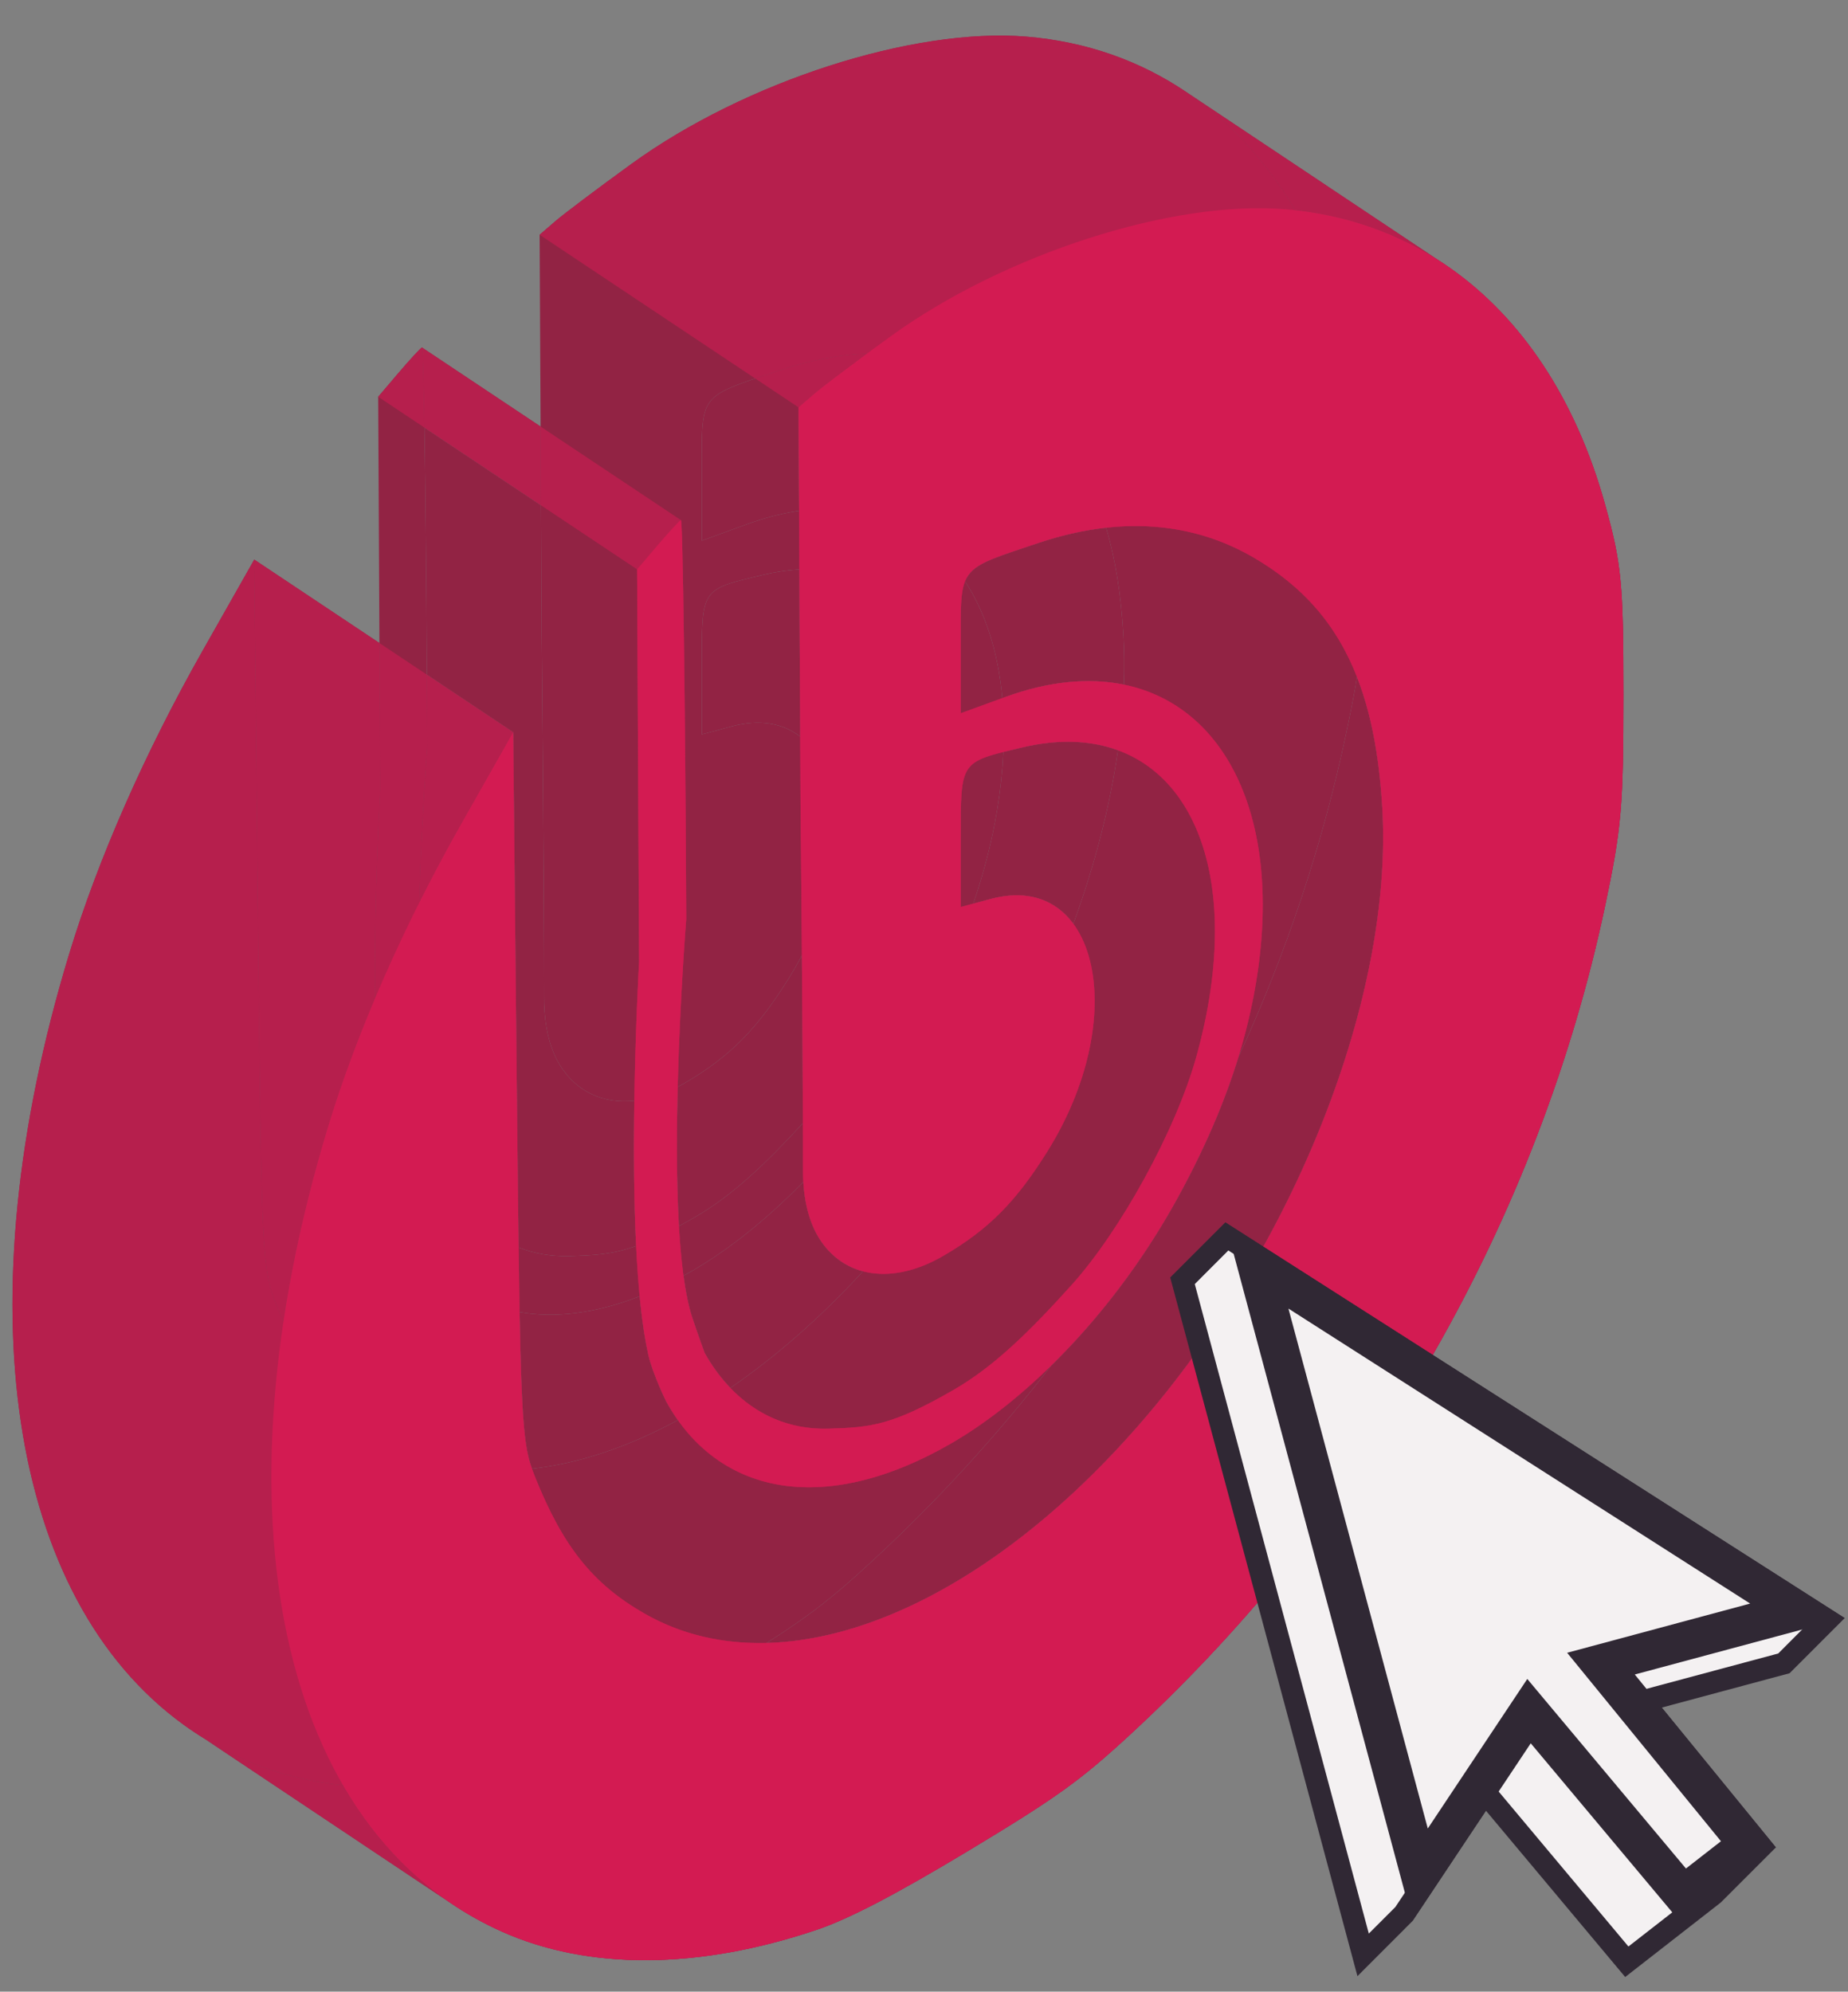
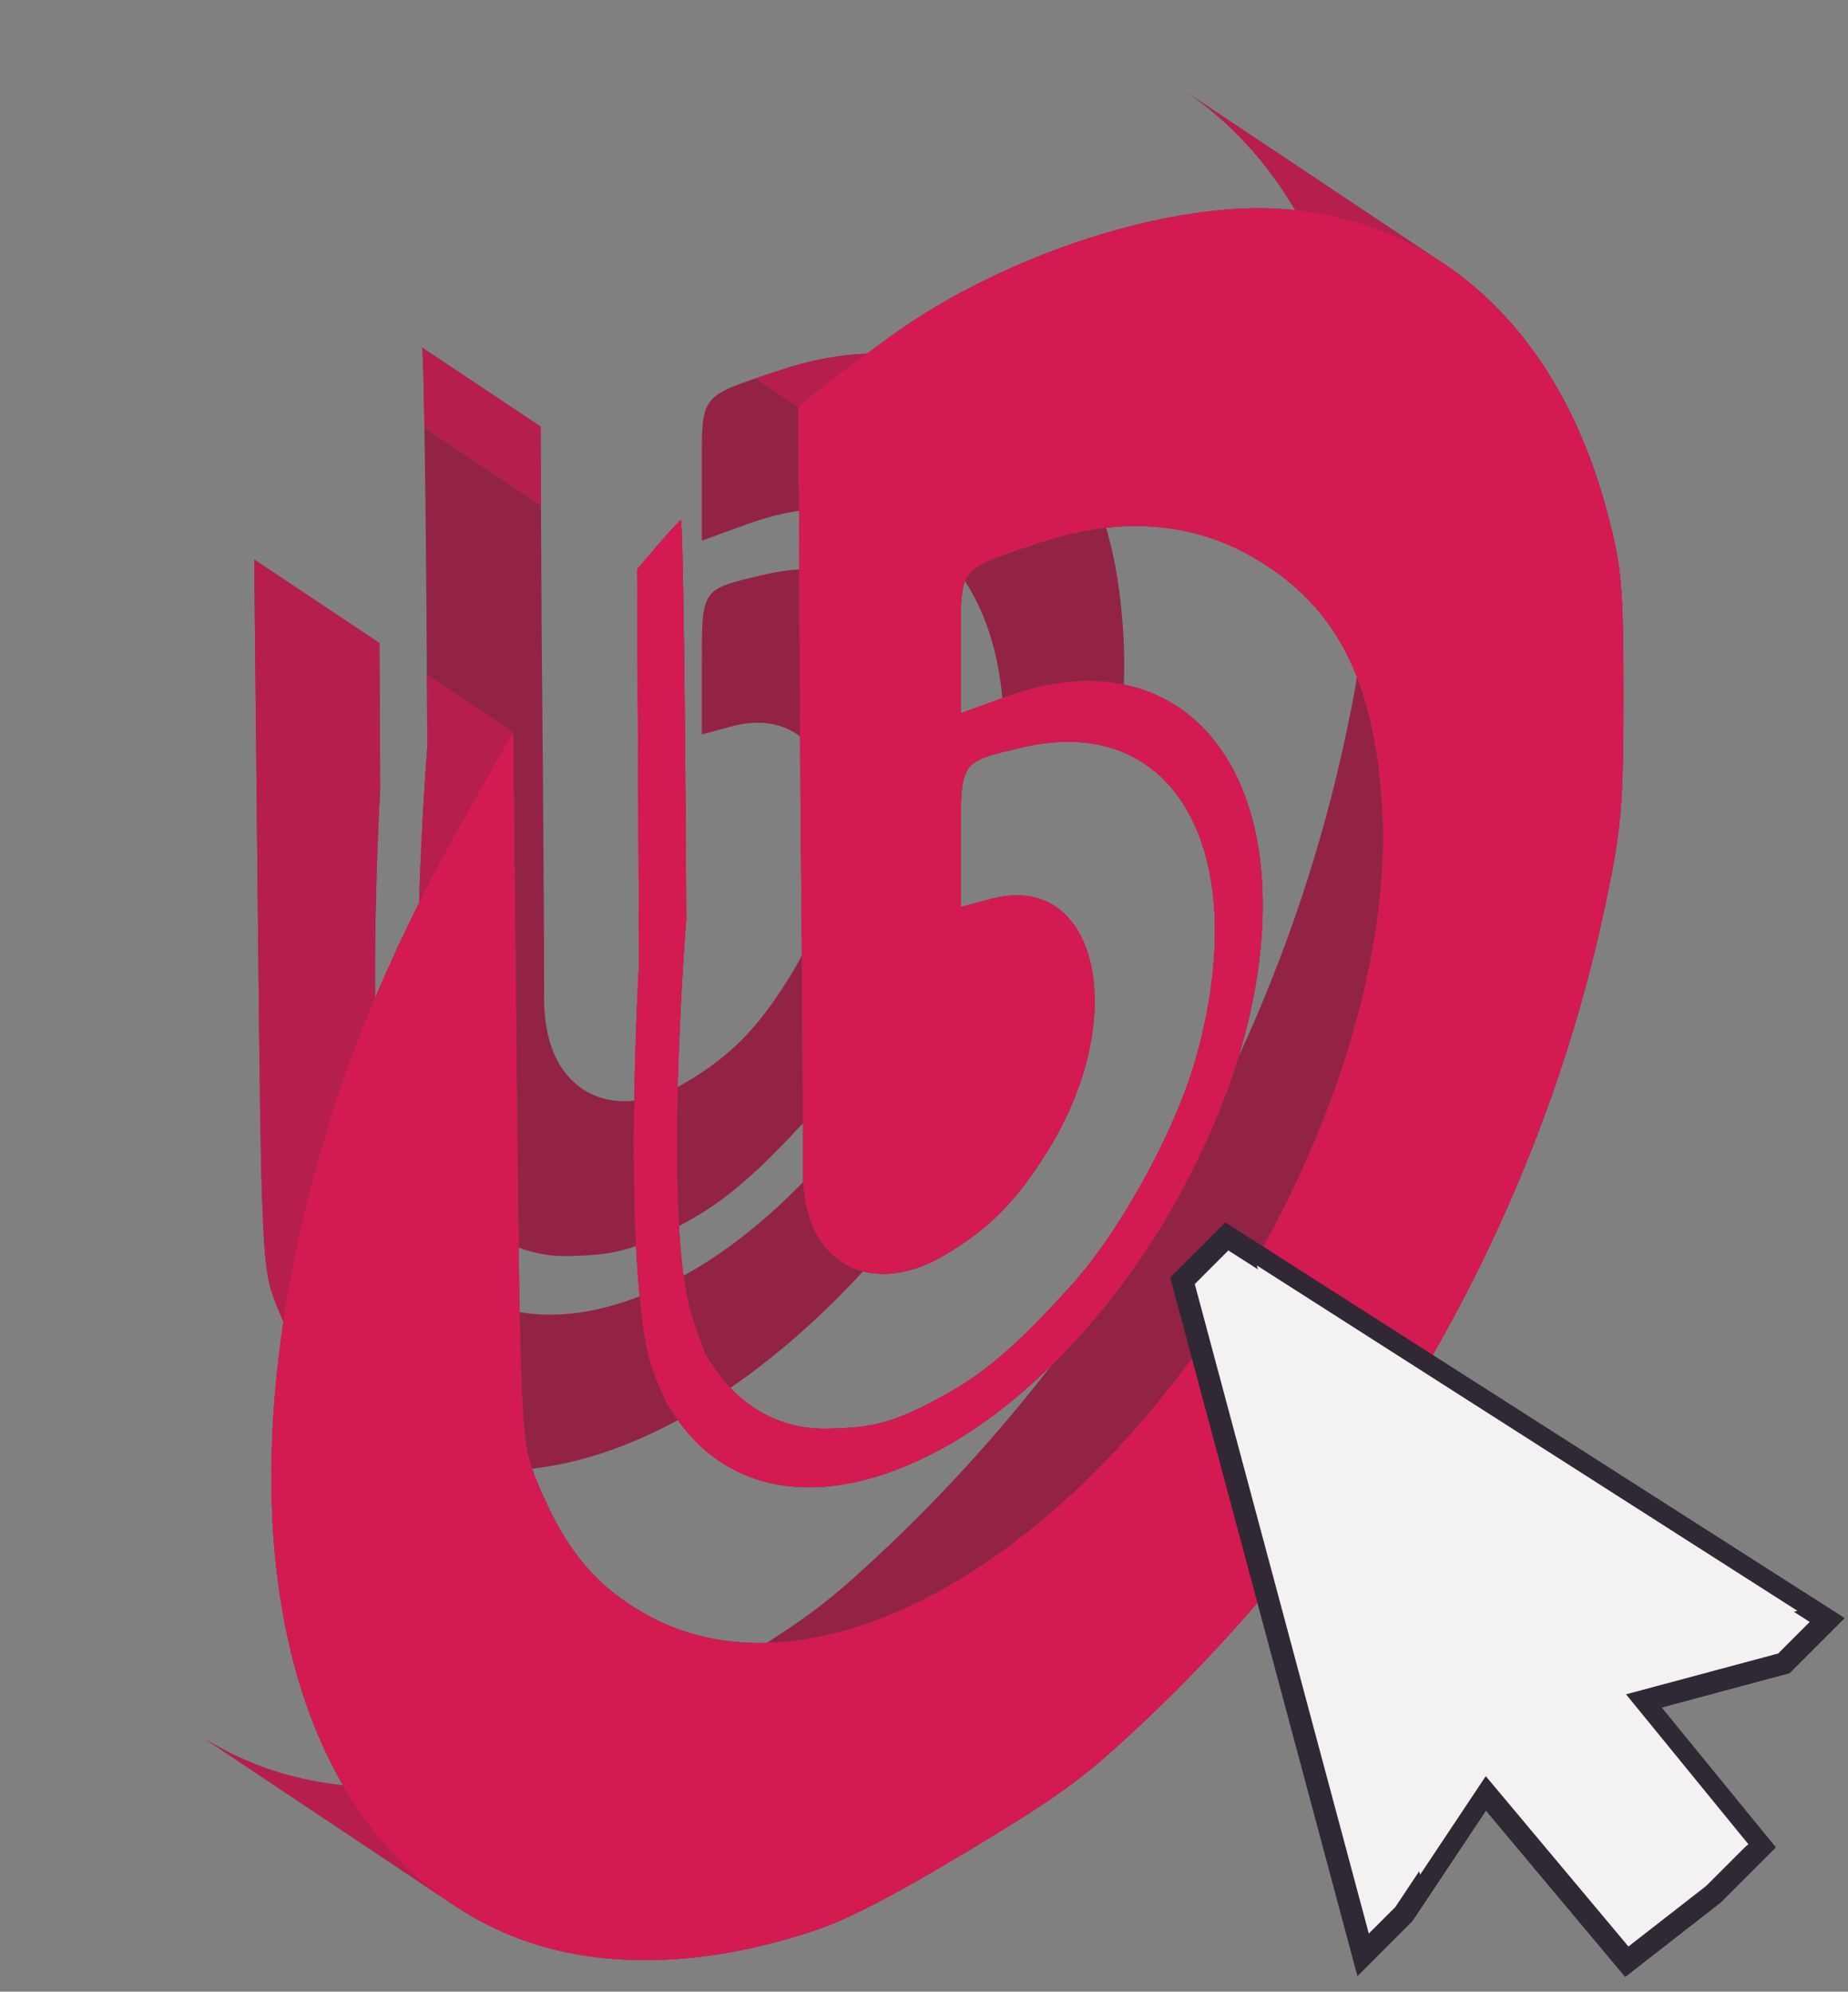
<svg xmlns="http://www.w3.org/2000/svg" width="257" height="277" viewBox="0 0 257 277" fill="none">
  <rect x="0" y="0" width="257" height="277" fill="#808080" stroke="none" />
  <g clip-path="url(#clip0_2837_17172)">
-     <path d="M77.603 244.379C66.982 247.971 56.82 249.28 47.709 248.303C42.712 247.767 38.031 246.542 33.763 244.63C31.94 243.813 30.19 242.889 28.516 241.865C27.484 241.233 26.48 240.562 25.505 239.854C1.248 222.235 -5.167 181.334 9.615 132.69C13.627 119.486 20.15 104.67 28.233 90.404L35.358 77.828L35.861 127.071C36.342 174.206 36.45 176.532 38.392 181.385C38.731 182.232 39.072 183.044 39.417 183.824C43.028 191.994 47.069 196.658 53.615 200.406C59.634 203.852 66.566 205.084 73.974 204.268C80.472 203.552 87.336 201.26 94.273 197.506C96.699 196.192 99.134 194.7 101.565 193.033C107.814 188.75 114.038 183.316 120.023 176.813C120.824 175.944 121.62 175.055 122.411 174.147C134.033 160.817 143.356 144.651 149.267 128.48C152.252 120.314 154.367 112.146 155.468 104.341C155.906 101.234 156.184 98.185 156.293 95.217C156.38 92.822 156.357 90.48 156.219 88.202C155.877 82.555 155.099 77.659 153.823 73.392C151.114 64.336 146.161 58.111 138.363 53.553C132.972 50.401 126.991 48.941 120.568 49.182C116.653 49.329 112.575 50.108 108.367 51.521C97.06 55.317 97.603 54.605 97.603 65.655V75.196L103.801 72.936C106.338 72.011 108.785 71.385 111.126 71.042C121.159 69.57 129.248 73.287 134.204 80.844C137.005 85.115 138.806 90.612 139.393 97.092C139.607 99.461 139.659 101.961 139.539 104.58C139.421 107.142 139.138 109.817 138.68 112.596C137.967 116.919 136.863 121.265 135.352 125.678C133.474 131.163 130.965 136.753 127.795 142.538C123.179 150.96 117.566 158.362 111.718 164.373C106.548 169.686 101.194 173.912 96.182 176.795C95.803 177.013 95.426 177.225 95.049 177.431C92.974 178.566 90.941 179.517 88.958 180.289C82.839 182.671 77.196 183.35 72.257 182.486C65.561 181.315 60.159 177.309 56.62 170.867C56.62 170.867 54.747 167.049 54.145 164.369C52.751 158.162 52.257 148.383 52.171 138.809C52.037 124.074 52.868 109.825 52.868 109.825L52.766 89.433L52.594 55.184L55.396 51.893C56.937 50.084 58.414 48.477 58.68 48.324C58.683 48.322 58.687 48.325 58.69 48.331C58.796 48.533 58.913 52.65 59.024 59.47C59.158 67.701 59.284 79.868 59.373 93.837C59.393 97.078 59.412 100.416 59.428 103.824C59.428 103.824 58.624 113.818 58.281 125.586C57.918 138.025 58.07 152.446 60.23 159.139C60.837 161.019 61.989 164.167 61.989 164.167C64.433 168.506 67.853 171.821 72.118 173.495C74.285 174.345 76.67 174.771 79.256 174.693C82.749 174.587 85.202 174.454 88.464 173.292C90.149 172.692 92.049 171.818 94.419 170.531C95.115 170.153 95.851 169.74 96.634 169.288C101.825 166.291 106.47 161.865 111.661 156.208C112.102 155.728 112.546 155.239 112.995 154.741C119.762 147.24 127.525 133.23 130.394 122.874C137.639 96.716 128.993 78.206 111.167 79.198C109.549 79.288 107.855 79.538 106.091 79.959C97.426 82.022 97.603 81.759 97.603 92.638V102.141L101.762 101.024C105.684 99.971 108.894 100.601 111.284 102.44C117.476 107.206 118.169 120.09 111.52 132.862C110.926 134.004 110.273 135.145 109.559 136.279C105.401 142.892 101.654 146.918 95.1 150.702C94.814 150.867 94.53 151.023 94.245 151.171C92.173 152.25 90.137 152.885 88.214 153.09C83.927 153.548 80.206 151.87 77.917 148.22C75.841 144.908 75.666 140.732 75.666 138.772C75.666 120.675 75.326 88.322 75.326 88.322L75.235 70.278L75.18 59.325L75.046 32.652L77.198 30.792C78.382 29.769 83.167 26.166 87.831 22.786C103.649 11.323 127.051 3.789 142.773 5.099C151.058 5.789 158.563 8.447 165.043 12.848C171.004 16.895 176.098 22.416 180.134 29.235C183.064 34.184 185.437 39.817 187.179 46.067C189.502 54.398 189.761 57.06 189.761 72.619C189.761 83.7 189.626 88.419 188.716 94.151C188.354 96.432 187.87 98.873 187.223 101.939C183.954 117.426 178.89 132.57 172.217 147.045C165.234 162.191 156.489 176.605 146.196 189.913C138.684 199.625 130.347 208.749 121.269 217.139C116.073 221.941 112.918 224.487 106.617 228.503C104.393 229.921 101.776 231.522 98.539 233.471C88.527 239.498 82.038 242.879 77.603 244.379Z" fill="#922344" />
    <path d="M113.61 268.384C97.164 273.946 81.818 274.034 69.771 268.635C67.202 267.484 64.781 266.122 62.509 264.563C56.515 260.448 51.566 254.954 47.709 248.303C38.496 232.413 35.515 209.916 39.417 183.824C40.715 175.142 42.776 166.062 45.622 156.695C47.36 150.977 49.569 144.956 52.171 138.809C54.018 134.444 56.064 130.016 58.281 125.586C60.151 121.849 62.143 118.111 64.24 114.409L71.366 101.833L71.868 151.076C71.96 160.071 72.038 167.434 72.118 173.495C72.163 176.879 72.208 179.857 72.257 182.486C72.54 197.876 72.934 201.305 73.974 204.268C74.106 204.642 74.247 205.008 74.4 205.39C78.286 215.099 82.451 220.304 89.623 224.411C94.721 227.33 100.474 228.66 106.617 228.503C122.795 228.088 141.677 217.355 158.418 198.152C180.13 173.249 193.817 138.453 192.226 112.207C191.794 105.072 190.666 99.135 188.716 94.151C185.848 86.82 181.2 81.55 174.37 77.558C168.217 73.961 161.293 72.567 153.823 73.392C150.76 73.73 147.605 74.441 144.374 75.526C137.734 77.755 135.181 78.429 134.204 80.844C133.518 82.542 133.61 85.099 133.61 89.66V99.201L139.393 97.092L139.809 96.941C145.895 94.722 151.459 94.226 156.293 95.217C170.523 98.134 178.422 113.939 174.687 136.601C174.117 140.06 173.296 143.534 172.217 147.045C170.271 153.375 167.483 159.827 163.802 166.543C158.785 175.696 152.591 183.645 146.196 189.913C141.506 194.509 136.709 198.201 132.189 200.8C115.787 210.234 101.897 208.256 94.273 197.506C93.686 196.679 93.138 195.801 92.627 194.872C92.627 194.872 90.754 191.054 90.153 188.374C89.641 186.097 89.251 183.34 88.958 180.289C88.746 178.086 88.585 175.731 88.464 173.292C88.14 166.704 88.117 159.51 88.214 153.09C88.377 142.384 88.876 133.83 88.876 133.83L88.602 79.189L91.403 75.898C92.944 74.088 94.422 72.483 94.687 72.329C94.953 72.176 95.289 97.151 95.436 127.829C95.436 127.829 94.559 138.732 94.245 151.171C94.082 157.649 94.072 164.543 94.419 170.531C94.562 173.019 94.768 175.35 95.049 177.431C95.352 179.664 95.742 181.608 96.238 183.144C96.844 185.024 97.996 188.172 97.996 188.172C99.018 189.987 100.211 191.622 101.565 193.033C105.094 196.711 109.717 198.866 115.263 198.698C121.089 198.521 124.023 198.269 132.642 193.293C138.273 190.041 143.262 185.109 149.003 178.746C155.77 171.245 163.532 157.235 166.401 146.879C172.41 125.187 167.489 108.754 155.468 104.341C151.677 102.949 147.181 102.753 142.098 103.964C141.141 104.191 140.292 104.391 139.539 104.58C133.47 106.105 133.61 106.965 133.61 116.643V126.146L135.352 125.678L137.769 125.029C142.902 123.651 146.814 125.155 149.267 128.48C153.978 134.867 153.307 147.975 145.567 160.284C141.409 166.897 137.662 170.923 131.107 174.707C127.142 176.996 123.267 177.665 120.023 176.813C117.538 176.161 115.424 174.616 113.924 172.225C112.308 169.647 111.844 166.545 111.718 164.373C111.682 163.755 111.673 163.212 111.673 162.777C111.673 160.745 111.669 158.533 111.661 156.208C111.637 148.867 111.58 140.394 111.52 132.862C111.43 121.529 111.333 112.327 111.333 112.327L111.284 102.44L111.167 79.198L111.126 71.042L111.053 56.657L113.205 54.797C114.11 54.015 117.118 51.727 120.568 49.182C121.632 48.397 122.739 47.588 123.838 46.791C139.657 35.328 163.059 27.794 178.781 29.104C179.234 29.142 179.685 29.185 180.134 29.235C187.38 30.035 194.006 32.362 199.844 36.062C200.445 36.442 201.037 36.837 201.62 37.246C211.623 44.261 219.121 55.489 223.187 70.072C225.51 78.403 225.769 81.065 225.769 96.624C225.769 112.113 225.504 115.171 223.23 125.944C214.046 169.463 190.682 210.271 157.276 241.144C150.245 247.642 146.952 250.008 134.546 257.476C124.535 263.503 118.046 266.884 113.61 268.384Z" fill="#922344" />
    <path d="M47.709 248.303C42.712 247.767 38.031 246.542 33.763 244.63C31.94 243.813 30.19 242.889 28.516 241.865L62.509 264.563C56.515 260.448 51.566 254.954 47.709 248.303Z" fill="#922344" />
    <path d="M73.974 204.268C80.472 203.552 87.336 201.26 94.273 197.506C93.686 196.679 93.138 195.801 92.627 194.872C92.627 194.872 90.754 191.054 90.153 188.374C89.641 186.097 89.251 183.34 88.958 180.289C82.839 182.671 77.196 183.35 72.257 182.486C72.54 197.876 72.934 201.305 73.974 204.268Z" fill="#922344" />
    <path d="M111.718 164.373C106.548 169.686 101.194 173.912 96.182 176.795C95.803 177.013 95.426 177.225 95.049 177.431C95.352 179.664 95.742 181.608 96.238 183.144C96.844 185.024 97.996 188.172 97.996 188.172C99.018 189.987 100.211 191.622 101.565 193.033C107.814 188.75 114.038 183.316 120.023 176.813C117.538 176.161 115.424 174.616 113.924 172.225C112.308 169.647 111.844 166.545 111.718 164.373Z" fill="#922344" />
    <path d="M94.419 170.531C95.115 170.153 95.851 169.74 96.634 169.288C101.825 166.291 106.47 161.865 111.661 156.208C111.637 148.867 111.58 140.394 111.52 132.862C110.926 134.004 110.273 135.145 109.559 136.279C105.401 142.892 101.654 146.918 95.1 150.702C94.814 150.867 94.53 151.023 94.245 151.171C94.082 157.649 94.072 164.543 94.419 170.531Z" fill="#922344" />
    <path d="M120.568 49.182C116.653 49.329 112.575 50.108 108.367 51.521C97.06 55.317 97.603 54.605 97.603 65.655V75.196L103.801 72.936C106.338 72.011 108.785 71.385 111.126 71.042L111.053 56.657L113.205 54.797C114.11 54.015 117.118 51.727 120.568 49.182Z" fill="#922344" />
    <path d="M111.167 79.198C109.549 79.288 107.855 79.538 106.091 79.959C97.426 82.022 97.603 81.759 97.603 92.638V102.141L101.762 101.024C105.684 99.971 108.894 100.601 111.284 102.44L111.167 79.198Z" fill="#922344" />
    <path d="M156.293 95.217C156.38 92.822 156.357 90.48 156.219 88.202C155.877 82.555 155.099 77.659 153.823 73.392C150.76 73.73 147.605 74.441 144.374 75.526C137.734 77.755 135.181 78.429 134.204 80.844C137.005 85.115 138.806 90.612 139.393 97.092L139.809 96.941C145.895 94.722 151.459 94.226 156.293 95.217Z" fill="#922344" />
-     <path d="M138.68 112.596C137.967 116.919 136.863 121.265 135.352 125.678L137.769 125.029C142.902 123.651 146.814 125.155 149.267 128.48C152.252 120.314 154.367 112.146 155.468 104.341C151.677 102.949 147.181 102.753 142.098 103.964C141.141 104.191 140.292 104.391 139.539 104.58C139.421 107.142 139.138 109.817 138.68 112.596Z" fill="#922344" />
    <path d="M188.716 94.151C188.354 96.432 187.87 98.873 187.223 101.939C183.954 117.426 178.89 132.57 172.217 147.045C170.271 153.375 167.483 159.827 163.802 166.543C158.785 175.696 152.591 183.645 146.196 189.913C138.684 199.625 130.347 208.749 121.269 217.139C116.073 221.941 112.918 224.487 106.617 228.503C122.795 228.088 141.677 217.355 158.418 198.152C180.13 173.249 193.817 138.453 192.226 112.207C191.794 105.072 190.666 99.135 188.716 94.151Z" fill="#922344" />
    <path d="M35.358 77.828L35.861 127.071C36.342 174.206 36.45 176.532 38.392 181.385C38.731 182.232 39.072 183.044 39.417 183.824C40.715 175.142 42.776 166.062 45.622 156.695C47.36 150.977 49.569 144.956 52.171 138.809C52.037 124.074 52.868 109.825 52.868 109.825L52.766 89.433L35.358 77.828Z" fill="#922344" />
    <path d="M59.428 103.824C59.428 103.824 58.624 113.818 58.281 125.586C60.151 121.849 62.143 118.111 64.24 114.409L71.366 101.833L59.373 93.837C59.393 97.078 59.412 100.416 59.428 103.824Z" fill="#922344" />
    <path d="M77.917 148.22C75.841 144.908 75.666 140.732 75.666 138.772C75.666 120.675 75.326 88.322 75.326 88.322L75.235 70.278L59.024 59.47C59.158 67.701 59.284 79.868 59.373 93.837L71.366 101.833L71.868 151.076C71.96 160.071 72.038 167.434 72.118 173.495C74.285 174.345 76.67 174.771 79.256 174.693C82.749 174.587 85.202 174.454 88.464 173.292C88.14 166.704 88.117 159.51 88.214 153.09C83.927 153.548 80.206 151.87 77.917 148.22Z" fill="#922344" />
    <path d="M75.18 59.325L58.69 48.331C58.796 48.533 58.913 52.65 59.024 59.47L75.235 70.278L75.18 59.325Z" fill="#922344" />
    <path d="M180.134 29.235C187.38 30.035 194.006 32.362 199.844 36.062L165.043 12.848C171.004 16.895 176.098 22.416 180.134 29.235Z" fill="#922344" />
    <path d="M113.61 268.384C97.164 273.946 81.818 274.034 69.771 268.635C67.202 267.484 64.781 266.122 62.509 264.563C56.515 260.448 51.566 254.954 47.709 248.303C38.496 232.413 35.515 209.916 39.417 183.824C40.715 175.142 42.776 166.062 45.622 156.695C47.36 150.977 49.569 144.956 52.171 138.809C54.018 134.444 56.064 130.016 58.281 125.586C60.151 121.849 62.143 118.111 64.24 114.409L71.366 101.833L71.868 151.076C71.96 160.071 72.038 167.434 72.118 173.495C72.163 176.879 72.208 179.857 72.257 182.486C72.54 197.876 72.934 201.305 73.974 204.268C74.106 204.642 74.247 205.008 74.4 205.39C78.286 215.099 82.451 220.304 89.623 224.411C94.721 227.33 100.474 228.66 106.617 228.503C122.795 228.088 141.677 217.355 158.418 198.152C180.13 173.249 193.817 138.453 192.226 112.207C191.794 105.072 190.666 99.135 188.716 94.151C185.848 86.82 181.2 81.55 174.37 77.558C168.217 73.961 161.293 72.567 153.823 73.392C150.76 73.73 147.605 74.441 144.374 75.526C137.734 77.755 135.181 78.429 134.204 80.844C133.594 82.353 133.599 84.541 133.608 88.212C133.609 88.671 133.61 89.153 133.61 89.66V99.201L139.393 97.092L139.809 96.941C145.895 94.722 151.459 94.226 156.293 95.217C170.523 98.134 178.422 113.939 174.687 136.601C174.117 140.06 173.296 143.534 172.217 147.045C170.271 153.375 167.483 159.827 163.802 166.543C158.785 175.696 152.591 183.645 146.196 189.913C141.506 194.509 136.709 198.201 132.189 200.8C115.787 210.234 101.897 208.256 94.273 197.506C93.686 196.679 93.138 195.801 92.627 194.872C92.627 194.872 90.754 191.054 90.153 188.374C89.641 186.097 89.251 183.34 88.958 180.289C88.746 178.086 88.585 175.731 88.464 173.292C88.14 166.704 88.117 159.51 88.214 153.09C88.377 142.384 88.876 133.83 88.876 133.83L88.602 79.189L91.403 75.898C92.944 74.088 94.422 72.483 94.687 72.329C94.953 72.176 95.289 97.151 95.436 127.829C95.436 127.829 94.559 138.732 94.245 151.171C94.082 157.649 94.072 164.543 94.419 170.531C94.562 173.019 94.768 175.35 95.049 177.431C95.352 179.664 95.742 181.608 96.238 183.144C96.844 185.024 97.996 188.172 97.996 188.172C99.018 189.987 100.211 191.622 101.565 193.033C105.094 196.711 109.717 198.866 115.263 198.698C121.089 198.521 124.023 198.269 132.642 193.293C138.273 190.041 143.262 185.109 149.003 178.746C155.77 171.245 163.532 157.235 166.401 146.879C172.41 125.187 167.489 108.754 155.468 104.341C151.677 102.949 147.181 102.753 142.098 103.964C141.141 104.191 140.292 104.391 139.539 104.58C133.607 106.071 133.607 106.926 133.61 116.004C133.61 116.213 133.61 116.426 133.61 116.643V126.146L135.352 125.678L137.769 125.029C142.902 123.651 146.814 125.155 149.267 128.48C153.978 134.867 153.307 147.975 145.567 160.284C141.409 166.897 137.662 170.923 131.107 174.707C127.142 176.996 123.267 177.665 120.023 176.813C117.538 176.161 115.424 174.616 113.924 172.225C112.308 169.647 111.844 166.545 111.718 164.373C111.682 163.755 111.673 163.212 111.673 162.777C111.673 160.745 111.669 158.533 111.661 156.208C111.637 148.867 111.58 140.394 111.52 132.862C111.43 121.529 111.333 112.327 111.333 112.327L111.284 102.44L111.167 79.198L111.126 71.042L111.053 56.657L113.205 54.797C114.11 54.015 117.118 51.727 120.568 49.182C121.632 48.397 122.739 47.588 123.838 46.791C139.657 35.328 163.059 27.794 178.781 29.104C179.234 29.142 179.685 29.185 180.134 29.235C187.38 30.035 194.006 32.362 199.844 36.062C200.445 36.442 201.037 36.837 201.62 37.246C211.623 44.261 219.121 55.489 223.187 70.072C225.51 78.403 225.769 81.065 225.769 96.624C225.769 112.113 225.504 115.171 223.23 125.944C214.046 169.463 190.682 210.271 157.276 241.144C150.245 247.642 146.952 250.008 134.546 257.476C124.535 263.503 118.046 266.884 113.61 268.384Z" fill="#B61F4D" />
    <path d="M47.709 248.303C42.712 247.767 38.031 246.542 33.763 244.63C31.94 243.813 30.19 242.889 28.516 241.865L62.509 264.563C56.515 260.448 51.566 254.954 47.709 248.303Z" fill="#B61F4D" />
    <path d="M35.358 77.828L35.861 127.071C36.342 174.206 36.45 176.532 38.392 181.385C38.731 182.232 39.072 183.044 39.417 183.824C40.715 175.142 42.776 166.062 45.622 156.695C47.36 150.977 49.569 144.956 52.171 138.809C52.037 124.074 52.868 109.825 52.868 109.825L52.766 89.433L35.358 77.828Z" fill="#B61F4D" />
    <path d="M59.428 103.824C59.428 103.824 58.624 113.818 58.281 125.586C60.151 121.849 62.143 118.111 64.24 114.409L71.366 101.833L59.373 93.837C59.393 97.078 59.412 100.416 59.428 103.824Z" fill="#B61F4D" />
    <path d="M75.18 59.325L58.69 48.331C58.796 48.533 58.913 52.65 59.024 59.47L75.235 70.278L75.18 59.325Z" fill="#B61F4D" />
    <path d="M180.134 29.235C187.38 30.035 194.006 32.362 199.844 36.062L165.043 12.848C171.004 16.895 176.098 22.416 180.134 29.235Z" fill="#B61F4D" />
    <path fill-rule="evenodd" clip-rule="evenodd" d="M108.367 51.521C112.575 50.108 116.653 49.329 120.568 49.182C117.118 51.727 114.11 54.015 113.205 54.797L111.053 56.657L105.026 52.639C105.6 52.444 106.218 52.238 106.884 52.016C107.354 51.86 107.848 51.695 108.367 51.521Z" fill="#B61F4D" />
-     <path fill-rule="evenodd" clip-rule="evenodd" d="M77.603 244.379C66.982 247.971 56.82 249.28 47.709 248.303C42.712 247.767 38.031 246.542 33.763 244.63C31.94 243.813 30.19 242.889 28.516 241.865C27.484 241.233 26.48 240.562 25.505 239.854C1.248 222.235 -5.167 181.334 9.615 132.69C13.627 119.486 20.15 104.67 28.233 90.404L35.358 77.828L35.861 127.071C36.342 174.206 36.45 176.532 38.392 181.385C38.731 182.232 39.072 183.044 39.417 183.824C43.028 191.994 47.069 196.658 53.615 200.406C59.634 203.852 66.566 205.084 73.974 204.268C74.106 204.642 74.247 205.008 74.4 205.39C78.286 215.099 82.451 220.304 89.623 224.411C94.721 227.33 100.474 228.66 106.617 228.503C104.393 229.921 101.776 231.522 98.539 233.471C88.527 239.498 82.038 242.879 77.603 244.379ZM146.196 189.913C156.489 176.605 165.234 162.191 172.217 147.045C173.296 143.534 174.117 140.06 174.687 136.601C178.422 113.939 170.523 98.134 156.293 95.217C156.184 98.185 155.906 101.234 155.468 104.341C167.489 108.754 172.41 125.187 166.401 146.879C163.532 157.235 155.77 171.245 149.003 178.746C143.262 185.109 138.273 190.041 132.642 193.293C124.023 198.269 121.089 198.521 115.263 198.698C109.717 198.866 105.094 196.711 101.565 193.033C99.134 194.7 96.699 196.192 94.273 197.506C101.897 208.256 115.787 210.234 132.189 200.8C136.709 198.201 141.506 194.509 146.196 189.913ZM174.37 77.558C168.217 73.961 161.293 72.567 153.823 73.392C151.114 64.336 146.161 58.111 138.363 53.553C132.972 50.401 126.991 48.941 120.568 49.182C116.653 49.329 112.575 50.108 108.367 51.521C107.848 51.695 107.354 51.86 106.884 52.016C106.218 52.238 105.6 52.444 105.026 52.639L75.046 32.652L77.198 30.792C78.382 29.769 83.167 26.166 87.831 22.786C103.649 11.323 127.051 3.789 142.773 5.099C151.058 5.789 158.563 8.447 165.043 12.848C171.004 16.895 176.098 22.416 180.134 29.235C183.064 34.184 185.437 39.817 187.179 46.067C189.502 54.398 189.761 57.06 189.761 72.619C189.761 83.7 189.626 88.419 188.716 94.151C185.848 86.82 181.2 81.55 174.37 77.558ZM149.267 128.48C143.356 144.651 134.033 160.817 122.411 174.147C121.62 175.055 120.824 175.944 120.023 176.813C123.267 177.665 127.142 176.996 131.107 174.707C137.662 170.923 141.409 166.897 145.567 160.284C153.307 147.975 153.978 134.867 149.267 128.48ZM134.204 80.844C129.248 73.287 121.159 69.57 111.126 71.042L111.167 79.198C128.993 78.206 137.639 96.716 130.394 122.874C127.525 133.23 119.762 147.24 112.995 154.741C112.546 155.239 112.102 155.728 111.661 156.208C111.669 158.533 111.673 160.745 111.673 162.777C111.673 163.212 111.682 163.755 111.718 164.373C117.566 158.362 123.179 150.96 127.795 142.538C130.965 136.753 133.474 131.163 135.352 125.678L133.61 126.146V116.643L133.61 116.004C133.607 106.926 133.607 106.071 139.539 104.58C139.659 101.961 139.607 99.461 139.393 97.092L133.61 99.201V89.66C133.61 89.153 133.609 88.671 133.608 88.212C133.599 84.541 133.594 82.353 134.204 80.844ZM88.958 180.289C90.941 179.517 92.974 178.566 95.049 177.431C94.768 175.35 94.562 173.019 94.419 170.531C92.049 171.818 90.149 172.692 88.464 173.292C88.585 175.731 88.746 178.086 88.958 180.289ZM61.989 164.167C64.433 168.506 67.853 171.821 72.118 173.495C72.163 176.879 72.208 179.857 72.257 182.486C65.561 181.315 60.159 177.309 56.62 170.867C56.62 170.867 54.747 167.049 54.145 164.369C52.751 158.162 52.257 148.383 52.171 138.809C52.037 124.074 52.868 109.825 52.868 109.825L52.766 89.433L59.373 93.837C59.393 97.078 59.412 100.416 59.428 103.824C59.428 103.824 58.624 113.818 58.281 125.586C57.918 138.025 58.07 152.446 60.23 159.139C60.837 161.019 61.989 164.167 61.989 164.167ZM111.333 112.327L111.284 102.44C117.476 107.206 118.169 120.09 111.52 132.862C111.43 121.529 111.333 112.327 111.333 112.327ZM95.436 127.829C95.436 127.829 94.559 138.732 94.245 151.171C92.173 152.25 90.137 152.885 88.214 153.09C88.377 142.384 88.876 133.83 88.876 133.83L88.602 79.189L75.235 70.278L75.18 59.325L94.687 72.329C94.953 72.176 95.289 97.151 95.436 127.829ZM59.024 59.47L52.594 55.184L55.396 51.893C56.937 50.084 58.414 48.477 58.68 48.324C58.683 48.322 58.687 48.325 58.69 48.331C58.796 48.533 58.913 52.65 59.024 59.47Z" fill="#B61F4D" />
    <path d="M113.61 268.384C97.164 273.946 81.817 274.034 69.77 268.635C38.842 254.773 29.283 210.464 45.622 156.695C49.634 143.491 56.157 128.675 64.24 114.409L71.365 101.833L71.868 151.076C72.349 198.211 72.457 200.537 74.399 205.39C78.285 215.099 82.451 220.304 89.622 224.411C108.147 235.018 135.319 224.647 158.418 198.152C180.129 173.249 193.816 138.453 192.226 112.207C191.157 94.577 185.843 84.265 174.37 77.558C165.694 72.486 155.486 71.794 144.373 75.526C133.067 79.322 133.609 78.609 133.609 89.66L133.609 99.201L139.808 96.941C163.814 88.189 179.69 106.242 174.686 136.601C173.088 146.297 169.524 156.102 163.802 166.543C155.106 182.409 142.872 194.656 132.189 200.8C114.525 210.959 99.775 207.884 92.626 194.872C92.626 194.872 90.754 191.054 90.152 188.374C86.613 172.614 88.875 133.83 88.875 133.83L88.601 79.189L91.403 75.898C92.944 74.088 94.421 72.483 94.687 72.329C94.952 72.176 95.289 97.151 95.435 127.829C95.435 127.829 92.033 170.118 96.237 183.144C96.844 185.024 97.995 188.172 97.995 188.172C101.681 194.715 107.588 198.931 115.263 198.698C121.089 198.521 124.022 198.269 132.641 193.293C138.273 190.041 143.262 185.109 149.002 178.746C155.769 171.245 163.532 157.235 166.4 146.879C174.304 118.347 163.299 98.914 142.098 103.964C133.433 106.027 133.609 105.764 133.609 116.643L133.609 126.146L137.769 125.029C152.761 121.004 157.336 141.566 145.566 160.284C141.408 166.897 137.661 170.923 131.107 174.707C124.103 178.75 117.38 177.737 113.924 172.225C111.848 168.913 111.672 164.737 111.672 162.777C111.672 144.68 111.333 112.327 111.333 112.327L111.052 56.657L113.205 54.797C114.389 53.774 119.173 50.171 123.838 46.791C139.656 35.328 163.058 27.794 178.78 29.104C200.215 30.89 216.433 45.852 223.186 70.072C225.509 78.403 225.768 81.065 225.768 96.624C225.768 112.113 225.503 115.171 223.23 125.944C214.045 169.463 190.682 210.271 157.275 241.144C150.245 247.642 146.951 250.008 134.545 257.476C124.534 263.503 118.045 266.883 113.61 268.384Z" fill="#D31B52" />
    <path d="M256.543 225.043L170.4 170.009L162.74 177.669L188.779 274.843L196.439 267.174L206.652 251.835L226.014 274.962L239.304 264.602L246.973 256.933L231.102 237.489L248.874 232.713L256.543 225.043Z" fill="#302834" />
    <path d="M206.368 246.72L194.051 265.227L190.359 268.919L166.157 178.588L170.823 173.913L251.676 225.576L247.295 229.967L225.729 235.753L242.84 256.731L237.274 262.297L226.464 270.719L206.368 246.72Z" fill="#F4F1F2" />
    <path d="M197.496 260.735L174.791 175.998L249.968 224.033L222.643 231.372L243.153 256.501L234.069 263.583L212.641 237.985L197.496 260.735Z" fill="#F4F1F2" />
-     <path d="M233.674 267.293L212.88 242.458L196.43 267.174L170.392 170L256.535 225.044L227.346 232.888L246.964 256.933L233.674 267.293ZM212.393 233.503L234.464 259.872L239.332 256.079L217.941 229.866L243.391 223.023L179.181 181.995L198.561 254.306L212.402 233.503H212.393Z" fill="#302834" />
  </g>
  <defs>
    <clipPath id="clip0_2837_17172">
      <rect width="257" height="277" fill="white" />
    </clipPath>
  </defs>
</svg>